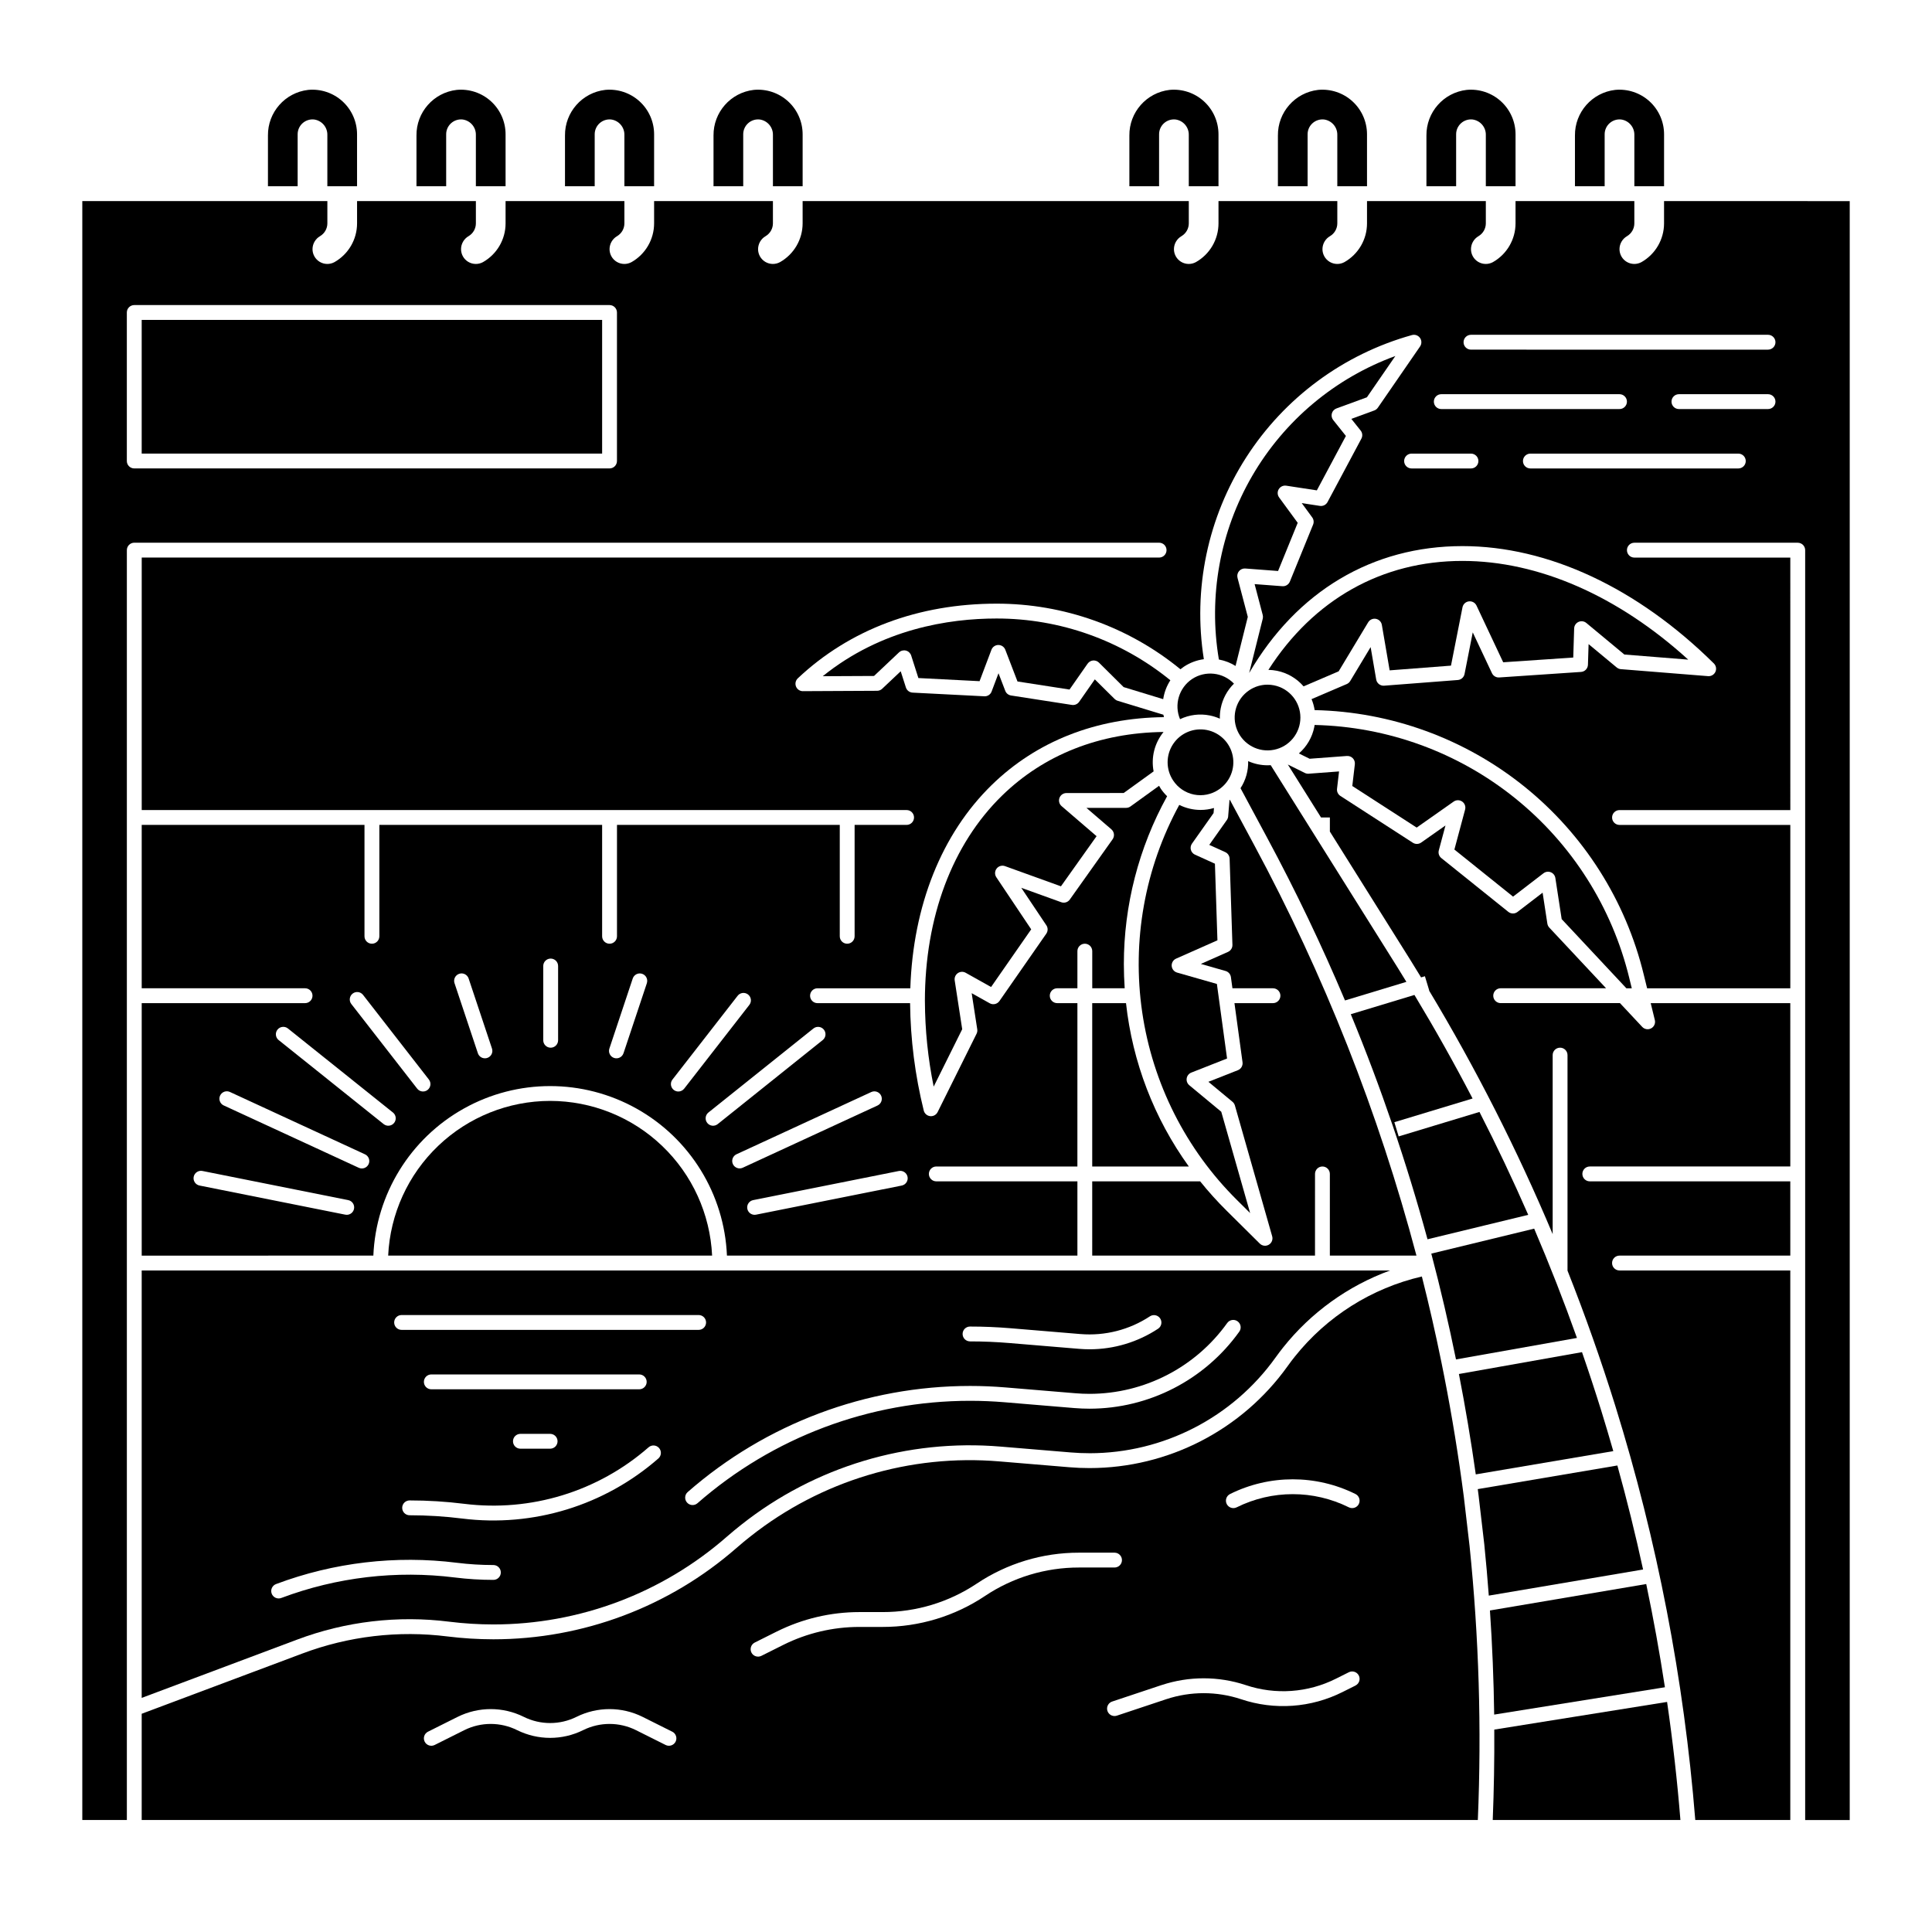
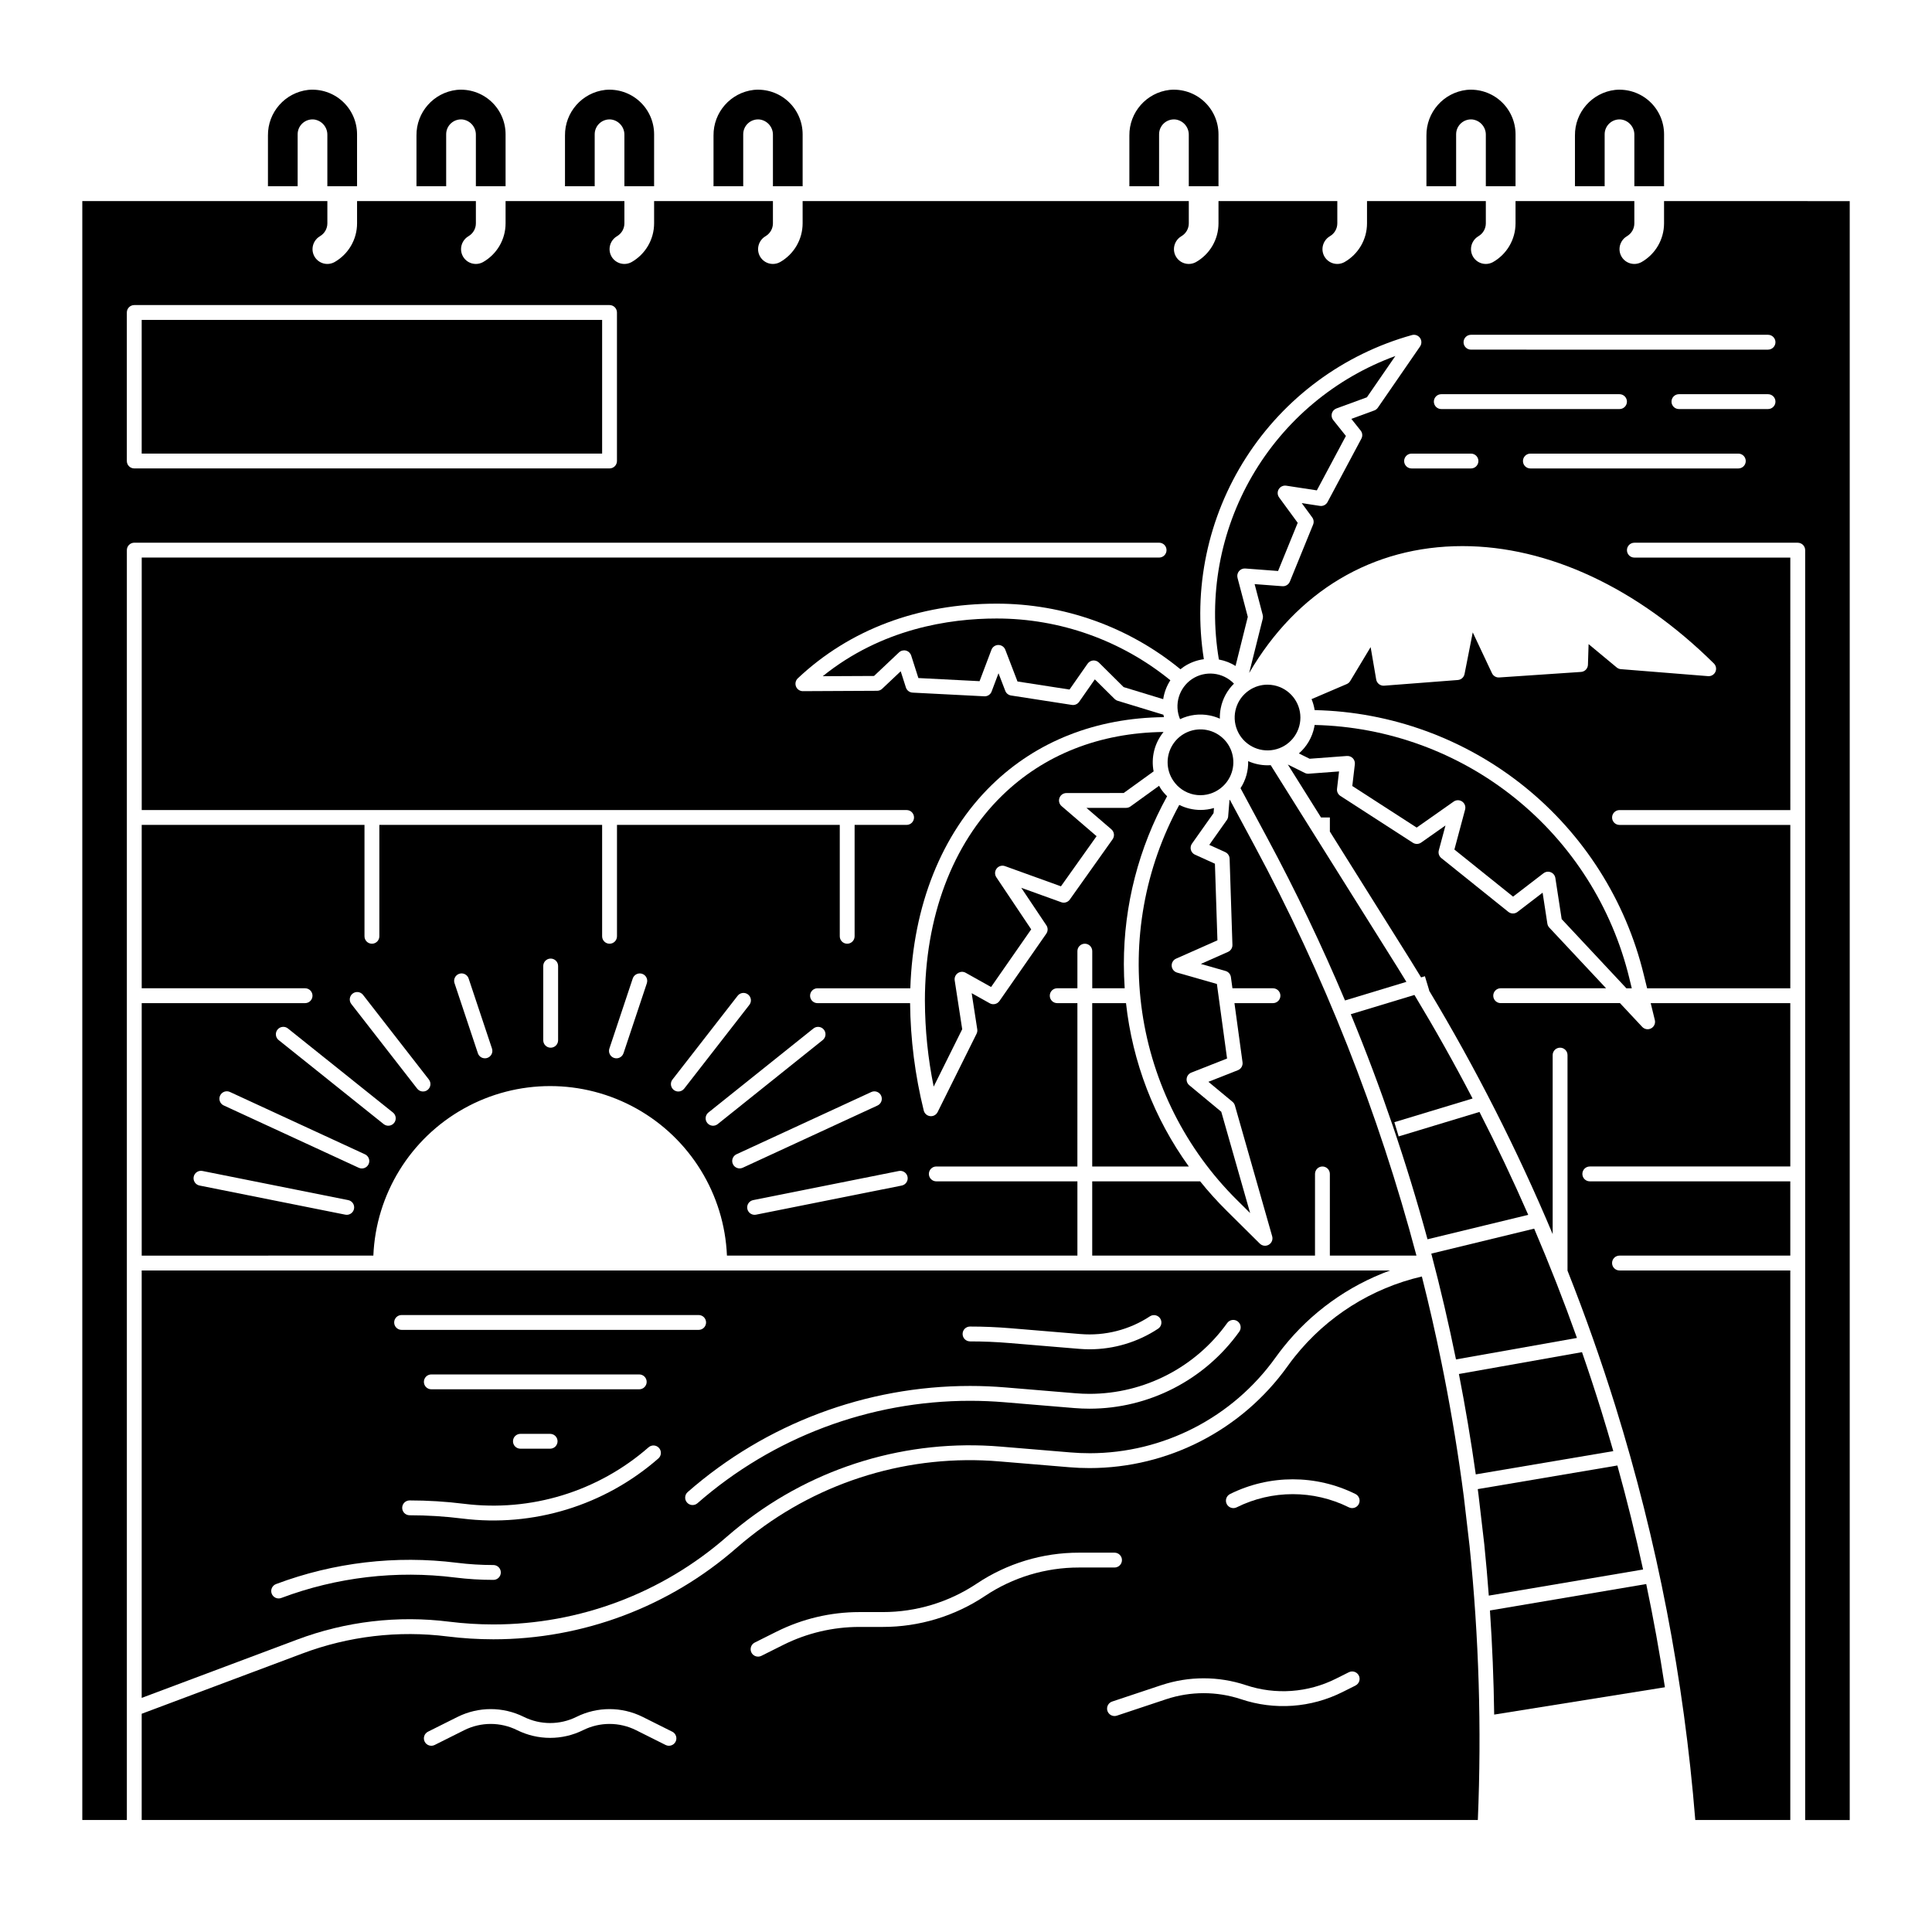
<svg xmlns="http://www.w3.org/2000/svg" fill="#000000" width="800px" height="800px" version="1.1" viewBox="144 144 512 512">
  <g>
    <path d="m222.88 179.58c0-1.113 0.469-2.172 1.293-2.918 0.828-0.746 1.93-1.109 3.035-1 2.055 0.262 3.582 2.027 3.543 4.094v13.602h7.871v-13.777c-0.004-3.328-1.41-6.504-3.875-8.742-2.465-2.238-5.758-3.332-9.074-3.016-6.129 0.707-10.734 5.934-10.664 12.102v13.434h7.871z" />
    <path d="m262.24 179.58c0-1.113 0.469-2.172 1.297-2.918 0.824-0.746 1.926-1.109 3.031-1 2.055 0.262 3.582 2.027 3.543 4.094v13.602h7.871v-13.777c0-3.328-1.41-6.504-3.875-8.742-2.465-2.238-5.758-3.332-9.074-3.016-6.129 0.707-10.734 5.934-10.664 12.102v13.434h7.871z" />
    <path d="m301.6 179.58c0-1.113 0.473-2.172 1.297-2.918 0.824-0.746 1.926-1.109 3.035-1 2.051 0.262 3.578 2.027 3.539 4.094v13.602h7.871l0.004-13.777c-0.004-3.328-1.41-6.504-3.879-8.742-2.465-2.238-5.758-3.332-9.07-3.016-6.133 0.707-10.734 5.934-10.668 12.102v13.434h7.871z" />
    <path d="m340.96 179.58c0-1.113 0.473-2.172 1.297-2.918 0.824-0.746 1.926-1.109 3.035-1 2.051 0.262 3.578 2.027 3.543 4.094v13.602h7.871v-13.777c-0.004-3.328-1.41-6.504-3.875-8.742-2.465-2.238-5.762-3.332-9.074-3.016-6.129 0.707-10.734 5.934-10.668 12.102v13.434h7.871z" />
    <path d="m451.17 179.58c0-1.113 0.469-2.172 1.293-2.918 0.828-0.746 1.93-1.109 3.035-1 2.055 0.262 3.582 2.027 3.543 4.094v13.602h7.871v-13.777c-0.004-3.328-1.41-6.504-3.875-8.742-2.465-2.238-5.758-3.332-9.074-3.016-6.129 0.707-10.734 5.934-10.668 12.102v13.434h7.871z" />
-     <path d="m490.53 179.58c0-1.113 0.469-2.172 1.297-2.918 0.824-0.746 1.926-1.109 3.031-1 2.055 0.262 3.582 2.027 3.543 4.094v13.602h7.871v-13.777c-0.004-3.328-1.41-6.504-3.875-8.742-2.465-2.238-5.758-3.332-9.074-3.016-6.129 0.707-10.734 5.934-10.664 12.102v13.434h7.871z" />
    <path d="m529.89 179.58c0-1.113 0.473-2.172 1.297-2.918 0.824-0.746 1.926-1.109 3.031-1 2.055 0.262 3.582 2.027 3.543 4.094v13.602h7.871l0.004-13.777c-0.004-3.328-1.414-6.504-3.879-8.742-2.465-2.238-5.758-3.332-9.074-3.016-6.129 0.707-10.73 5.934-10.664 12.102v13.434h7.871z" />
    <path d="m569.25 179.58c0-1.113 0.473-2.172 1.297-2.918 0.824-0.746 1.926-1.109 3.035-1 2.051 0.262 3.578 2.027 3.539 4.094v13.602h7.871l0.004-13.777c-0.004-3.328-1.41-6.504-3.875-8.742-2.465-2.238-5.762-3.332-9.074-3.016-6.133 0.707-10.734 5.934-10.668 12.102v13.434h7.871z" />
    <path d="m523.31 476.22c2.445 9.273 4.625 18.621 6.543 28.043l32.055-5.695c-3.477-9.77-7.258-19.426-11.336-28.965z" />
    <path d="m571.54 528.56c-1.035-3.613-2.109-7.215-3.215-10.805l-0.012-0.031c-1.609-5.156-3.297-10.289-5.066-15.391l-32.621 5.793c1.719 8.809 3.207 17.672 4.469 26.602z" />
    <path d="m480.75 346.78c-0.273 0.02-0.543 0.031-0.816 0.031-1.777 0-3.535-0.375-5.16-1.102 0.07 2.543-0.637 5.043-2.023 7.172l7.062 13.145c7.578 14.09 14.453 28.461 20.625 43.105l16.27-4.93c-0.766-1.242-1.52-2.492-2.297-3.731z" />
    <path d="m518.84 407.67-16.867 5.109c8.02 19.434 14.809 39.355 20.332 59.641l26.691-6.473c-4.031-9.215-8.336-18.305-12.922-27.27l-21.414 6.484-1.141-3.769 20.73-6.277c-4.844-9.301-9.98-18.449-15.41-27.445z" />
    <path d="m433.45 409.84v43.297h25.602v-0.004c-9.199-12.75-14.934-27.664-16.648-43.293z" />
    <path d="m475.08 326.91c-3.457 2.305-4.805 6.731-3.219 10.57 1.586 3.84 5.664 6.027 9.742 5.219 4.074-0.805 7.012-4.379 7.016-8.535 0.004-4.152-2.926-7.731-7-8.547-0.57-0.113-1.148-0.172-1.727-0.172-1.715 0-3.391 0.512-4.812 1.465z" />
-     <path d="m471.84 462.05 3.461 3.43-7.652-26.852-8.477-7.031v-0.004c-0.535-0.445-0.797-1.137-0.684-1.824 0.109-0.688 0.574-1.266 1.219-1.52l9.477-3.734-2.695-19.758-10.551-3.012-0.004-0.004c-0.797-0.23-1.363-0.93-1.422-1.758-0.059-0.824 0.41-1.598 1.164-1.934l10.957-4.856-0.664-20.301-5.289-2.398v0.004c-0.531-0.246-0.93-0.711-1.086-1.277-0.152-0.566-0.047-1.172 0.293-1.652l5.723-8.09 0.109-1.348h-0.004c-1.152 0.34-2.352 0.512-3.555 0.512-1.957-0.004-3.887-0.461-5.641-1.332-9.141 16.762-12.586 36.035-9.824 54.926 2.766 18.891 11.59 36.371 25.145 49.809z" />
+     <path d="m471.84 462.05 3.461 3.43-7.652-26.852-8.477-7.031c-0.535-0.445-0.797-1.137-0.684-1.824 0.109-0.688 0.574-1.266 1.219-1.52l9.477-3.734-2.695-19.758-10.551-3.012-0.004-0.004c-0.797-0.23-1.363-0.93-1.422-1.758-0.059-0.824 0.41-1.598 1.164-1.934l10.957-4.856-0.664-20.301-5.289-2.398v0.004c-0.531-0.246-0.93-0.711-1.086-1.277-0.152-0.566-0.047-1.172 0.293-1.652l5.723-8.09 0.109-1.348h-0.004c-1.152 0.34-2.352 0.512-3.555 0.512-1.957-0.004-3.887-0.461-5.641-1.332-9.141 16.762-12.586 36.035-9.824 54.926 2.766 18.891 11.59 36.371 25.145 49.809z" />
    <path d="m433.45 476.75h59.039l0.004-21.648c0-1.086 0.879-1.969 1.965-1.969 1.09 0 1.969 0.883 1.969 1.969v21.648h22.949c-10.027-37.848-24.473-74.387-43.035-108.86l-6.414-11.938c-0.031 0.027-0.066 0.051-0.098 0.074l-0.352 4.312h0.004c-0.031 0.352-0.152 0.688-0.355 0.977l-4.656 6.586 4.231 1.918c0.684 0.309 1.133 0.98 1.16 1.73l0.746 22.848c0.027 0.801-0.438 1.539-1.168 1.863l-7.203 3.191 6.562 1.871c0.75 0.215 1.305 0.855 1.41 1.629l0.402 2.953h10.742c1.086 0 1.969 0.883 1.969 1.969 0 1.086-0.883 1.969-1.969 1.969h-10.207l2.141 15.676c0.121 0.898-0.387 1.762-1.23 2.094l-7.816 3.078 6.383 5.293 0.004 0.004c0.305 0.254 0.527 0.594 0.637 0.977l9.879 34.664c0.246 0.863-0.121 1.781-0.891 2.234-0.773 0.457-1.754 0.336-2.391-0.297l-8.797-8.719c-2.481-2.457-4.82-5.051-7.008-7.773h-28.605z" />
-     <path d="m506.58 308.92c0.426-0.707 1.242-1.07 2.051-0.922 0.809 0.152 1.438 0.793 1.574 1.605l2.066 12.047 16.254-1.25 3.051-15.457v-0.004c0.164-0.832 0.844-1.469 1.688-1.57 0.844-0.105 1.66 0.344 2.023 1.113l7.074 15.027 18.566-1.254 0.238-7.715c0.023-0.75 0.473-1.422 1.16-1.73 0.684-0.309 1.484-0.199 2.066 0.277l10.082 8.367 16.926 1.355c-18.598-16.91-39.68-26.16-59.852-26.16-21.332 0-39.441 10.215-51.41 28.867l-0.004 0.004c0.754 0.016 1.508 0.094 2.246 0.238 2.754 0.547 5.246 2.004 7.078 4.133l9.297-3.981z" />
    <path d="m466.97 353.25c2.934-1.953 4.398-5.481 3.715-8.938-0.684-3.453-3.383-6.156-6.836-6.848-3.457-0.691-6.984 0.766-8.945 3.691-1.961 2.93-1.965 6.746-0.012 9.68 1.27 1.934 3.266 3.281 5.535 3.734 2.269 0.453 4.629-0.023 6.543-1.32z" />
-     <path d="m289.79 435.75c-11.051 0.012-21.672 4.277-29.664 11.914-7.992 7.633-12.738 18.047-13.258 29.086h85.848c-0.52-11.039-5.266-21.453-13.258-29.086-7.992-7.637-18.617-11.902-29.668-11.914z" />
    <path d="m181.55 480.69v113.27l41.168-15.438c12.871-4.844 26.73-6.473 40.375-4.75 3.867 0.48 7.762 0.719 11.66 0.723 22.754 0 44.738-8.258 61.859-23.246 1.293-1.129 2.606-2.215 3.902-3.231 19.441-15.355 43.996-22.738 68.684-20.652l18.527 1.543c1.637 0.141 3.332 0.211 5.043 0.211v0.004c19.547-0.023 37.887-9.465 49.262-25.363 0.715-0.992 1.367-1.859 2.004-2.656 7.394-9.285 17.207-16.348 28.355-20.418zm93.199 81.996c-3.406 0-6.812-0.211-10.191-0.633-15.539-1.941-31.32-0.086-45.984 5.414-0.492 0.195-1.043 0.184-1.527-0.031s-0.859-0.613-1.047-1.109c-0.184-0.496-0.164-1.047 0.062-1.523 0.227-0.48 0.633-0.848 1.133-1.023 15.262-5.723 31.684-7.656 47.855-5.633 3.219 0.402 6.461 0.602 9.703 0.602 1.086 0 1.969 0.883 1.969 1.969 0 1.086-0.883 1.969-1.969 1.969zm43.719-32.172c-14.258 12.473-33.16 18.266-51.957 15.918-4.629-0.578-9.293-0.871-13.957-0.871-1.09 0-1.969-0.879-1.969-1.969 0-1.086 0.879-1.965 1.969-1.965 4.828 0 9.652 0.301 14.445 0.898 17.684 2.207 35.465-3.242 48.879-14.973 0.816-0.715 2.059-0.633 2.777 0.184 0.715 0.82 0.633 2.062-0.188 2.777zm-60.168-18.336c-1.086 0-1.965-0.883-1.965-1.969 0-1.086 0.879-1.969 1.965-1.969h55.105c1.086 0 1.969 0.883 1.969 1.969 0 1.086-0.883 1.969-1.969 1.969zm33.457 13.777v-0.004c0 0.523-0.207 1.023-0.574 1.395-0.371 0.367-0.871 0.574-1.395 0.574h-7.871c-1.086 0-1.969-0.879-1.969-1.969 0-1.086 0.883-1.965 1.969-1.965h7.871c0.523 0 1.023 0.207 1.395 0.574 0.367 0.371 0.574 0.871 0.574 1.391zm109.31-30.406c3.578 0 7.195 0.152 10.75 0.449l18.52 1.543v-0.004c6.496 0.539 12.984-1.121 18.426-4.711 0.906-0.574 2.106-0.316 2.695 0.578 0.594 0.898 0.355 2.102-0.531 2.707-5.391 3.566-11.707 5.465-18.168 5.465-0.91 0-1.836-0.039-2.746-0.113l-18.523-1.543c-3.445-0.289-6.953-0.434-10.422-0.434l-0.004-0.004c-1.086 0-1.965-0.879-1.965-1.969 0-1.086 0.879-1.965 1.965-1.965zm0 15.742c3.141 0 6.316 0.133 9.441 0.395l18.523 1.543c1.23 0.102 2.484 0.156 3.731 0.156h-0.004c14.469-0.016 28.043-7.004 36.461-18.77 0.633-0.883 1.863-1.09 2.746-0.457 0.887 0.633 1.09 1.863 0.457 2.746-9.16 12.797-23.926 20.398-39.664 20.414-1.352 0-2.719-0.059-4.055-0.168l-18.523-1.543c-3.019-0.25-6.086-0.379-9.113-0.379-26.57 0-52.234 9.645-72.227 27.141-0.82 0.715-2.062 0.633-2.777-0.184-0.715-0.82-0.633-2.062 0.184-2.777 20.711-18.129 47.297-28.117 74.82-28.117zm-150.64-18.793h78.719c1.09 0 1.969 0.879 1.969 1.965 0 1.09-0.879 1.969-1.969 1.969h-78.719c-1.086 0-1.969-0.879-1.969-1.969 0-1.086 0.883-1.965 1.969-1.965z" />
    <path d="m525.98 504.96c-1.547-7.609-3.273-15.168-5.172-22.68v0.004c-13.312 3.086-25.188 10.586-33.703 21.277-0.598 0.746-1.211 1.559-1.879 2.492-12.113 16.93-31.645 26.984-52.461 27.004-1.82 0-3.629-0.074-5.371-0.223l-18.527-1.543c-23.695-2-47.266 5.086-65.926 19.824-1.25 0.977-2.504 2.012-3.738 3.094h-0.004c-17.84 15.617-40.742 24.223-64.449 24.223-4.062-0.004-8.121-0.258-12.148-0.754-13.016-1.641-26.23-0.086-38.508 4.535l-42.543 15.953v28.156h354.09c1.023-24.219 0.289-48.48-2.188-72.598l-1.531-13.129c-1.387-10.676-3.109-21.27-5.168-31.777zm-202.94 100.6c-0.234 0.465-0.645 0.82-1.141 0.984-0.492 0.164-1.035 0.129-1.5-0.105l-7.871-3.938c-4.406-2.188-9.582-2.188-13.984 0-5.516 2.738-11.992 2.738-17.504 0-4.406-2.188-9.582-2.188-13.984 0l-7.871 3.938c-0.973 0.484-2.156 0.09-2.641-0.879-0.488-0.973-0.094-2.156 0.879-2.644l7.871-3.938v0.004c5.516-2.738 11.992-2.738 17.508 0 4.402 2.188 9.578 2.188 13.98 0 5.516-2.738 11.992-2.738 17.504 0l7.871 3.938 0.004-0.004c0.465 0.234 0.82 0.645 0.984 1.141 0.168 0.496 0.129 1.035-0.105 1.504zm81.988-38.602v-0.004c-8.02 5.356-17.449 8.207-27.094 8.199h-6.231c-6.969 0.008-13.844 1.629-20.082 4.738l-5.848 2.926c-0.969 0.484-2.152 0.09-2.641-0.879-0.484-0.973-0.09-2.156 0.879-2.644l5.848-2.926 0.004 0.004c6.785-3.383 14.262-5.148 21.844-5.156h6.231c8.867 0.008 17.535-2.617 24.91-7.543 8.016-5.356 17.445-8.211 27.086-8.199h9.426c1.086 0 1.969 0.879 1.969 1.965 0 1.09-0.883 1.969-1.969 1.969h-9.426c-8.867-0.008-17.535 2.617-24.906 7.543zm98.191 23.73-3.406 1.703c-8.359 4.207-18.055 4.898-26.926 1.914-6.434-2.129-13.379-2.129-19.812 0l-13.086 4.359h-0.004c-0.199 0.066-0.41 0.102-0.621 0.102-0.969 0.004-1.797-0.699-1.953-1.652-0.152-0.957 0.41-1.883 1.328-2.188l13.086-4.363 0.004 0.004c7.242-2.398 15.062-2.398 22.305 0 7.879 2.648 16.492 2.035 23.922-1.703l3.406-1.703c0.969-0.484 2.152-0.094 2.641 0.879 0.484 0.973 0.09 2.156-0.883 2.641zm0.879-48.113h0.004c-0.234 0.469-0.645 0.824-1.141 0.988-0.496 0.164-1.035 0.125-1.5-0.105-9.363-4.656-20.367-4.656-29.73 0-0.969 0.484-2.152 0.09-2.641-0.883-0.484-0.973-0.09-2.152 0.883-2.641 10.469-5.203 22.777-5.203 33.246 0 0.469 0.234 0.824 0.645 0.988 1.141 0.164 0.5 0.125 1.039-0.113 1.508z" />
    <path d="m408.12 307.91c-12.676 0-30.523 2.754-46.086 15.293l13.594-0.066 6.617-6.246h0.004c0.492-0.465 1.188-0.645 1.844-0.477 0.652 0.168 1.176 0.664 1.383 1.309l1.906 5.965 16.215 0.832 3.144-8.32c0.289-0.766 1.02-1.273 1.836-1.273 0.816 0 1.547 0.5 1.84 1.262l3.231 8.41 13.789 2.137 4.797-6.867 0.004 0.004c0.332-0.477 0.855-0.781 1.434-0.836 0.578-0.051 1.152 0.156 1.562 0.562l6.543 6.488 10.484 3.199c0.27-1.785 0.918-3.492 1.898-5.008-13.004-10.594-29.266-16.375-46.039-16.367z" />
    <path d="m529.43 369.14 15.547 12.477 8.07-6.199v0.004c0.551-0.426 1.285-0.527 1.93-0.266 0.645 0.258 1.105 0.84 1.211 1.527l1.672 10.891 17.148 18.332h1.43l-0.656-2.672h0.004c-4.566-18.812-15.219-35.59-30.301-47.727-15.082-12.137-33.75-18.949-53.105-19.383-0.027 0.172-0.043 0.344-0.078 0.516h0.004c-0.543 2.734-1.98 5.207-4.086 7.031l2.844 1.406 9.883-0.738v0.004c0.586-0.043 1.16 0.176 1.566 0.602 0.406 0.422 0.602 1.004 0.535 1.59l-0.676 5.762 17.062 11.02 9.797-6.887 0.004-0.004c0.676-0.477 1.578-0.477 2.258-0.004 0.68 0.477 0.988 1.324 0.773 2.125z" />
    <path d="m498.18 252.24 8.062-2.953 7.539-10.941c-15.961 5.828-29.383 17.066-37.926 31.758-8.539 14.691-11.668 31.914-8.84 48.672 1.566 0.289 3.066 0.867 4.418 1.707l3.246-13.008-2.727-10.355h0.004c-0.16-0.617-0.016-1.27 0.395-1.758 0.406-0.488 1.023-0.75 1.656-0.703l8.695 0.66 5.203-12.766-4.93-6.731h0.004c-0.473-0.645-0.508-1.504-0.098-2.184 0.414-0.68 1.195-1.043 1.98-0.926l8.117 1.242 7.699-14.422-3.363-4.215v0.004c-0.395-0.496-0.527-1.152-0.359-1.762 0.172-0.609 0.625-1.098 1.219-1.316z" />
    <path d="m459.91 323.95c-3.473 2.328-4.809 6.789-3.188 10.641 2.457-1.176 5.223-1.523 7.891-0.984 0.914 0.184 1.805 0.469 2.656 0.848-0.023-0.93 0.059-1.859 0.238-2.773 0.488-2.477 1.711-4.742 3.504-6.512-2.922-3.031-7.594-3.543-11.102-1.219z" />
    <path d="m181.55 228.78h122.02v35.426h-122.02z" />
    <path d="m452.36 337.98c-16.957 0.203-31.695 6.016-42.824 16.883-13.176 12.867-20.43 32.203-20.43 54.453h0.004c0.031 7.609 0.809 15.195 2.324 22.648l7.562-15.211-1.992-12.941v-0.004c-0.113-0.742 0.207-1.484 0.824-1.914 0.617-0.43 1.426-0.469 2.082-0.102l6.738 3.773 10.633-15.281-9.242-13.805c-0.473-0.707-0.438-1.637 0.086-2.309 0.523-0.668 1.418-0.926 2.219-0.637l14.82 5.348 9.441-13.285-9.27-7.969c-0.625-0.539-0.848-1.406-0.562-2.176 0.285-0.773 1.02-1.285 1.84-1.285l15.176-0.012 7.93-5.727h0.004c-0.715-3.703 0.25-7.527 2.633-10.449z" />
    <path d="m572.62 532.37-37 6.262c0.066 0.492 0.137 0.984 0.195 1.48l1.539 13.188c0.465 4.504 0.848 9.027 1.191 13.555l40.887-6.922c-2.008-9.254-4.277-18.438-6.812-27.562z" />
    <path d="m584.99 197.29v5.906c-0.004 4.254-2.293 8.176-5.992 10.273-1.223 0.668-2.703 0.641-3.898-0.07-1.195-0.711-1.926-2.004-1.918-3.394 0.016-1.418 0.781-2.719 2.008-3.426 1.191-0.711 1.926-1.996 1.926-3.383v-5.906h-31.484v5.906c-0.004 4.254-2.293 8.176-5.996 10.273-1.219 0.668-2.703 0.641-3.898-0.07-1.195-0.711-1.922-2.004-1.914-3.394 0.016-1.418 0.781-2.719 2.008-3.426 1.191-0.711 1.926-1.996 1.926-3.383v-5.906h-31.488v5.906c0 4.254-2.289 8.176-5.992 10.273-1.219 0.668-2.703 0.641-3.898-0.07-1.195-0.711-1.926-2.004-1.918-3.394 0.02-1.418 0.781-2.719 2.008-3.426 1.195-0.711 1.926-1.996 1.93-3.383v-5.906h-31.488v5.906c0 4.254-2.289 8.176-5.992 10.273-1.219 0.668-2.703 0.641-3.898-0.07-1.195-0.711-1.926-2.004-1.918-3.394 0.02-1.418 0.781-2.719 2.008-3.426 1.195-0.711 1.926-1.996 1.93-3.383v-5.906h-102.34v5.906c-0.004 4.254-2.293 8.176-5.992 10.273-1.223 0.668-2.703 0.641-3.898-0.07-1.195-0.711-1.926-2.004-1.918-3.394 0.02-1.418 0.781-2.719 2.008-3.426 1.191-0.711 1.926-1.996 1.93-3.383v-5.906h-31.488v5.906c-0.004 4.254-2.293 8.176-5.992 10.273-1.223 0.668-2.703 0.641-3.898-0.07-1.199-0.711-1.926-2.004-1.918-3.394 0.016-1.418 0.781-2.719 2.008-3.426 1.191-0.711 1.926-1.996 1.926-3.383v-5.906h-31.488v5.906c0 4.254-2.289 8.176-5.992 10.273-1.219 0.668-2.703 0.641-3.898-0.07-1.195-0.711-1.922-2.004-1.914-3.394 0.016-1.418 0.777-2.719 2.004-3.426 1.195-0.711 1.93-1.996 1.93-3.383v-5.906h-31.488v5.906c0 4.254-2.289 8.176-5.992 10.273-1.219 0.668-2.703 0.641-3.898-0.07-1.195-0.711-1.926-2.004-1.918-3.394 0.02-1.418 0.781-2.719 2.008-3.426 1.195-0.711 1.926-1.996 1.93-3.383v-5.906h-64.945v429.03h11.809v-336.53c0-1.086 0.883-1.969 1.969-1.969h271.59c1.086 0 1.965 0.883 1.965 1.969 0 1.09-0.879 1.969-1.965 1.969h-269.62v66.914h202.7c1.086 0 1.969 0.879 1.969 1.965 0 1.09-0.883 1.969-1.969 1.969h-13.777v29.52c0 1.09-0.879 1.969-1.965 1.969-1.09 0-1.969-0.879-1.969-1.969v-29.52h-59.039v29.52c0 1.09-0.883 1.969-1.969 1.969-1.086 0-1.969-0.879-1.969-1.969v-29.52h-59.039v29.52c0 1.09-0.883 1.969-1.969 1.969-1.086 0-1.969-0.879-1.969-1.969v-29.52h-59.039v43.297h43.297c1.086 0 1.965 0.883 1.965 1.969 0 1.086-0.879 1.969-1.965 1.969h-43.297v66.914l61.387-0.004c0.684-16.27 9.758-31.023 23.977-38.969 14.215-7.945 31.535-7.945 45.754 0 14.215 7.945 23.293 22.699 23.977 38.969h92.875v-19.68h-37.395c-1.086 0-1.965-0.879-1.965-1.969 0-1.086 0.879-1.969 1.965-1.969h37.391l0.004-43.293h-5.356c-1.086 0-1.965-0.883-1.965-1.969 0-1.086 0.879-1.969 1.965-1.969h5.356v-9.84c0-1.086 0.879-1.969 1.969-1.969 1.086 0 1.965 0.883 1.965 1.969v9.84h8.598c-0.145-2.121-0.219-4.258-0.223-6.406-0.004-15.559 3.941-30.867 11.465-44.488-0.625-0.605-1.188-1.27-1.672-1.988-0.168-0.25-0.312-0.512-0.461-0.773l-7.578 5.473h-0.004c-0.332 0.242-0.734 0.371-1.148 0.371l-10.512 0.008 6.609 5.684h-0.004c0.773 0.66 0.91 1.801 0.324 2.633l-11.344 15.973c-0.512 0.719-1.441 1.012-2.273 0.707l-10.59-3.82 6.652 9.938h0.004c0.449 0.676 0.441 1.555-0.023 2.223l-12.418 17.848c-0.582 0.828-1.695 1.086-2.578 0.59l-4.777-2.672 1.477 9.574v-0.004c0.062 0.402 0 0.812-0.18 1.176l-10.32 20.762h-0.004c-0.332 0.668-1.012 1.09-1.762 1.09-0.07 0-0.145-0.004-0.219-0.012-0.82-0.09-1.5-0.688-1.695-1.488-2.305-9.316-3.519-18.863-3.621-28.457h-24.539c-1.086 0-1.965-0.883-1.965-1.969 0-1.086 0.879-1.969 1.965-1.969h24.602c0.715-21.883 8.293-40.914 21.551-53.855 11.898-11.621 27.66-17.801 45.656-18-0.051-0.215-0.098-0.426-0.137-0.641l-12.133-3.699v-0.004c-0.305-0.09-0.582-0.258-0.809-0.484l-5.231-5.184-4.16 5.957c-0.434 0.613-1.172 0.93-1.914 0.816l-16.129-2.5c-0.699-0.105-1.285-0.578-1.535-1.238l-1.789-4.656-1.824 4.832v0.004c-0.293 0.805-1.086 1.324-1.945 1.27l-19.012-0.973 0.004-0.004c-0.816-0.043-1.523-0.586-1.77-1.367l-1.371-4.285-4.91 4.633v0.004c-0.363 0.344-0.844 0.535-1.34 0.535l-19.66 0.098h-0.008l-0.004 0.004c-0.809 0-1.531-0.492-1.828-1.242s-0.109-1.605 0.477-2.16c13.734-12.949 31.961-19.793 52.715-19.793 17.754-0.004 34.957 6.137 48.691 17.387 0.297-0.238 0.594-0.465 0.914-0.68 1.59-1.055 3.398-1.734 5.289-1.988-2.953-18.59 1.035-37.617 11.203-53.457 10.172-15.84 25.812-27.387 43.945-32.441 0.797-0.223 1.648 0.078 2.133 0.754 0.48 0.672 0.488 1.578 0.02 2.262l-11.188 16.234h-0.004c-0.23 0.336-0.559 0.59-0.941 0.73l-6.082 2.231 2.465 3.09v-0.004c0.492 0.617 0.566 1.465 0.195 2.156l-8.965 16.797c-0.391 0.738-1.207 1.148-2.031 1.02l-4.805-0.734 2.773 3.789v-0.004c0.402 0.551 0.492 1.273 0.234 1.906l-6.16 15.113c-0.324 0.785-1.117 1.277-1.969 1.219l-7.371-0.559 2.148 8.172h0.004c0.082 0.32 0.086 0.656 0.008 0.98l-3.602 14.402c12.645-21.688 32.68-33.625 56.52-33.625 22.68 0 46.348 11.047 66.633 31.102 0.586 0.582 0.75 1.469 0.406 2.219-0.348 0.754-1.125 1.207-1.945 1.141l-23.105-1.852v0.004c-0.406-0.035-0.789-0.191-1.102-0.449l-7.457-6.191-0.172 5.469c-0.031 1.008-0.824 1.832-1.832 1.902l-21.688 1.465c-0.809 0.051-1.566-0.395-1.914-1.125l-5.094-10.824-2.176 11.043c-0.172 0.867-0.898 1.516-1.781 1.582l-19.539 1.504c-1.012 0.07-1.914-0.633-2.09-1.629l-1.477-8.598-5.418 9.004c-0.215 0.352-0.535 0.633-0.914 0.793l-9.324 3.992c0.391 0.934 0.664 1.91 0.82 2.91 20.234 0.434 39.758 7.543 55.531 20.223 15.773 12.684 26.914 30.219 31.688 49.891l0.887 3.606h37.949v-43.293h-45.262c-1.086 0-1.969-0.879-1.969-1.969 0-1.086 0.883-1.965 1.969-1.965h45.266l-0.004-66.914h-41.328c-1.086 0-1.965-0.879-1.965-1.969 0-1.086 0.879-1.969 1.965-1.969h43.297c0.523 0 1.023 0.211 1.395 0.578 0.367 0.371 0.574 0.871 0.574 1.391v336.53h11.809v-429.03zm-277.49 68.883c0 0.52-0.211 1.02-0.578 1.391-0.367 0.367-0.871 0.574-1.391 0.574h-125.95c-1.086 0-1.969-0.879-1.969-1.965v-39.363c0-1.086 0.883-1.965 1.969-1.965h125.95c0.52 0 1.023 0.207 1.391 0.574 0.367 0.371 0.578 0.871 0.578 1.391zm-69.68 198.18c-0.18 0.922-0.988 1.582-1.926 1.586-0.129-0.004-0.258-0.016-0.387-0.039l-38.602-7.715h-0.004c-0.516-0.098-0.973-0.395-1.27-0.832s-0.402-0.973-0.301-1.488c0.105-0.52 0.41-0.973 0.852-1.262 0.438-0.289 0.977-0.391 1.492-0.277l38.602 7.715c1.066 0.211 1.758 1.246 1.543 2.312zm3.859-11.84h0.004c-0.457 0.988-1.625 1.418-2.609 0.961l-35.75-16.504v0.004c-0.484-0.215-0.863-0.609-1.051-1.105-0.191-0.496-0.172-1.043 0.051-1.523s0.629-0.852 1.125-1.031c0.5-0.176 1.047-0.145 1.523 0.086l35.75 16.504c0.984 0.453 1.418 1.625 0.961 2.609zm6.758-10.922c-0.676 0.848-1.914 0.984-2.766 0.305l-27.828-22.27v0.004c-0.848-0.68-0.984-1.918-0.305-2.769 0.68-0.848 1.918-0.984 2.766-0.305l27.828 22.27c0.41 0.324 0.672 0.801 0.727 1.32 0.059 0.52-0.094 1.039-0.422 1.449zm8.875-8.746c-0.855 0.664-2.094 0.512-2.758-0.348l-17.473-22.453c-0.641-0.859-0.477-2.074 0.367-2.731 0.848-0.66 2.062-0.52 2.738 0.312l17.469 22.457c0.668 0.855 0.516 2.094-0.344 2.762zm15.82-8.48v-0.004c-0.199 0.066-0.41 0.102-0.621 0.098-0.852 0.004-1.602-0.539-1.871-1.344l-6.188-18.559h-0.004c-0.344-1.031 0.215-2.148 1.25-2.492 1.031-0.344 2.148 0.215 2.492 1.246l6.188 18.559c0.168 0.496 0.129 1.039-0.105 1.508-0.234 0.465-0.648 0.82-1.145 0.984zm18.77-4.684c0 1.086-0.883 1.969-1.969 1.969s-1.969-0.883-1.969-1.969v-19.68c0-1.09 0.883-1.969 1.969-1.969s1.969 0.879 1.969 1.969zm23.52-15.121-6.188 18.559h-0.004c-0.344 1.031-1.461 1.59-2.492 1.246s-1.59-1.461-1.246-2.492l6.188-18.559c0.164-0.496 0.52-0.906 0.988-1.141s1.008-0.273 1.504-0.105c1.035 0.344 1.59 1.457 1.246 2.492zm8.344 28.699c-0.754 0-1.438-0.43-1.766-1.105-0.332-0.672-0.25-1.477 0.215-2.07l17.23-22.148c0.312-0.43 0.789-0.711 1.312-0.785 0.527-0.074 1.062 0.07 1.48 0.395 0.422 0.328 0.691 0.809 0.75 1.336 0.059 0.531-0.102 1.059-0.438 1.469l-17.23 22.148c-0.375 0.48-0.949 0.762-1.559 0.762zm60.746 22.609h-0.004c0.105 0.512 0 1.043-0.293 1.48-0.289 0.434-0.738 0.734-1.25 0.836l-38.602 7.715c-0.129 0.023-0.258 0.039-0.387 0.039-1.012-0.004-1.855-0.77-1.957-1.777-0.098-1.004 0.582-1.922 1.574-2.121l38.602-7.715c1.062-0.211 2.098 0.48 2.312 1.543zm-7-21.508-0.004 0.004c0.457 0.984 0.023 2.152-0.961 2.609l-35.75 16.504c-0.98 0.426-2.125-0.008-2.574-0.98-0.449-0.973-0.039-2.125 0.926-2.594l35.75-16.504c0.984-0.453 2.152-0.023 2.609 0.965zm-17.941-17.805-0.004 0.004c0.848-0.68 2.086-0.543 2.766 0.305 0.68 0.848 0.543 2.086-0.309 2.766l-27.828 22.27c-0.406 0.324-0.926 0.477-1.445 0.418-0.52-0.055-0.992-0.316-1.32-0.723-0.68-0.852-0.543-2.09 0.305-2.769zm166.38-168.09h47.234c1.086 0 1.969 0.883 1.969 1.969 0 1.086-0.883 1.969-1.969 1.969h-47.234c-1.086 0-1.965-0.883-1.965-1.969 0-1.086 0.879-1.969 1.965-1.969zm7.871 19.68h-15.742c-1.086 0-1.969-0.879-1.969-1.965 0-1.09 0.883-1.969 1.969-1.969h15.746c1.086 0 1.965 0.879 1.965 1.969 0 1.086-0.879 1.965-1.965 1.965zm70.848 0h-55.102c-1.086 0-1.969-0.879-1.969-1.965 0-1.09 0.883-1.969 1.969-1.969h55.105c1.086 0 1.969 0.879 1.969 1.969 0 1.086-0.883 1.965-1.969 1.965zm7.871-15.742h-23.613c-1.086 0-1.965-0.883-1.965-1.969 0-1.086 0.879-1.969 1.965-1.969h23.617c1.086 0 1.969 0.883 1.969 1.969 0 1.086-0.883 1.969-1.969 1.969zm0-15.742-78.715-0.004c-1.09 0-1.969-0.879-1.969-1.965 0-1.09 0.879-1.969 1.969-1.969h78.719c1.086 0 1.969 0.879 1.969 1.969 0 1.086-0.883 1.965-1.969 1.965z" />
-     <path d="m540 602.36c0.047 8.004-0.09 15.988-0.41 23.961h49.738c-0.844-10.461-2.023-20.891-3.535-31.293z" />
    <path d="m585.22 591.14c-1.398-9.164-3.047-18.281-4.953-27.355l-41.418 7.008c0.625 9.18 1 18.375 1.125 27.59z" />
    <path d="m582.55 414.33c0.211 0.867-0.188 1.766-0.973 2.191-0.785 0.426-1.758 0.27-2.371-0.383l-5.898-6.301h-31.613c-1.086 0-1.969-0.883-1.969-1.969 0-1.086 0.883-1.969 1.969-1.969h27.93l-15.051-16.082c-0.27-0.289-0.445-0.656-0.508-1.047l-1.258-8.203-6.66 5.109c-0.719 0.551-1.723 0.539-2.43-0.027l-17.75-14.25c-0.609-0.488-0.871-1.289-0.668-2.043l1.766-6.598-6.449 4.535c-0.656 0.461-1.523 0.477-2.199 0.043l-19.207-12.41c-0.629-0.406-0.973-1.137-0.887-1.879l0.539-4.609-8.043 0.602c-0.352 0.027-0.703-0.039-1.02-0.199l-4.512-2.234 8.797 14.031h2.344v3.738l21.316 34.004c0.965 1.539 1.91 3.094 2.856 4.641l1.016-0.309 1.141 3.766-0.043 0.012v0.004c12.445 20.711 23.395 42.289 32.758 64.562v-47.445c0-1.086 0.879-1.965 1.965-1.965 1.09 0 1.969 0.879 1.969 1.965v57.121c4.664 11.773 8.883 23.715 12.66 35.816l0.012 0.039c11.094 35.68 18.199 72.484 21.188 109.73h25.18v-145.63h-45.262c-1.086 0-1.969-0.883-1.969-1.969s0.883-1.969 1.969-1.969h45.266l-0.004-19.68h-53.133c-1.09 0-1.969-0.879-1.969-1.969 0-1.086 0.879-1.969 1.969-1.969h53.137l-0.004-43.293h-36.992z" />
  </g>
</svg>